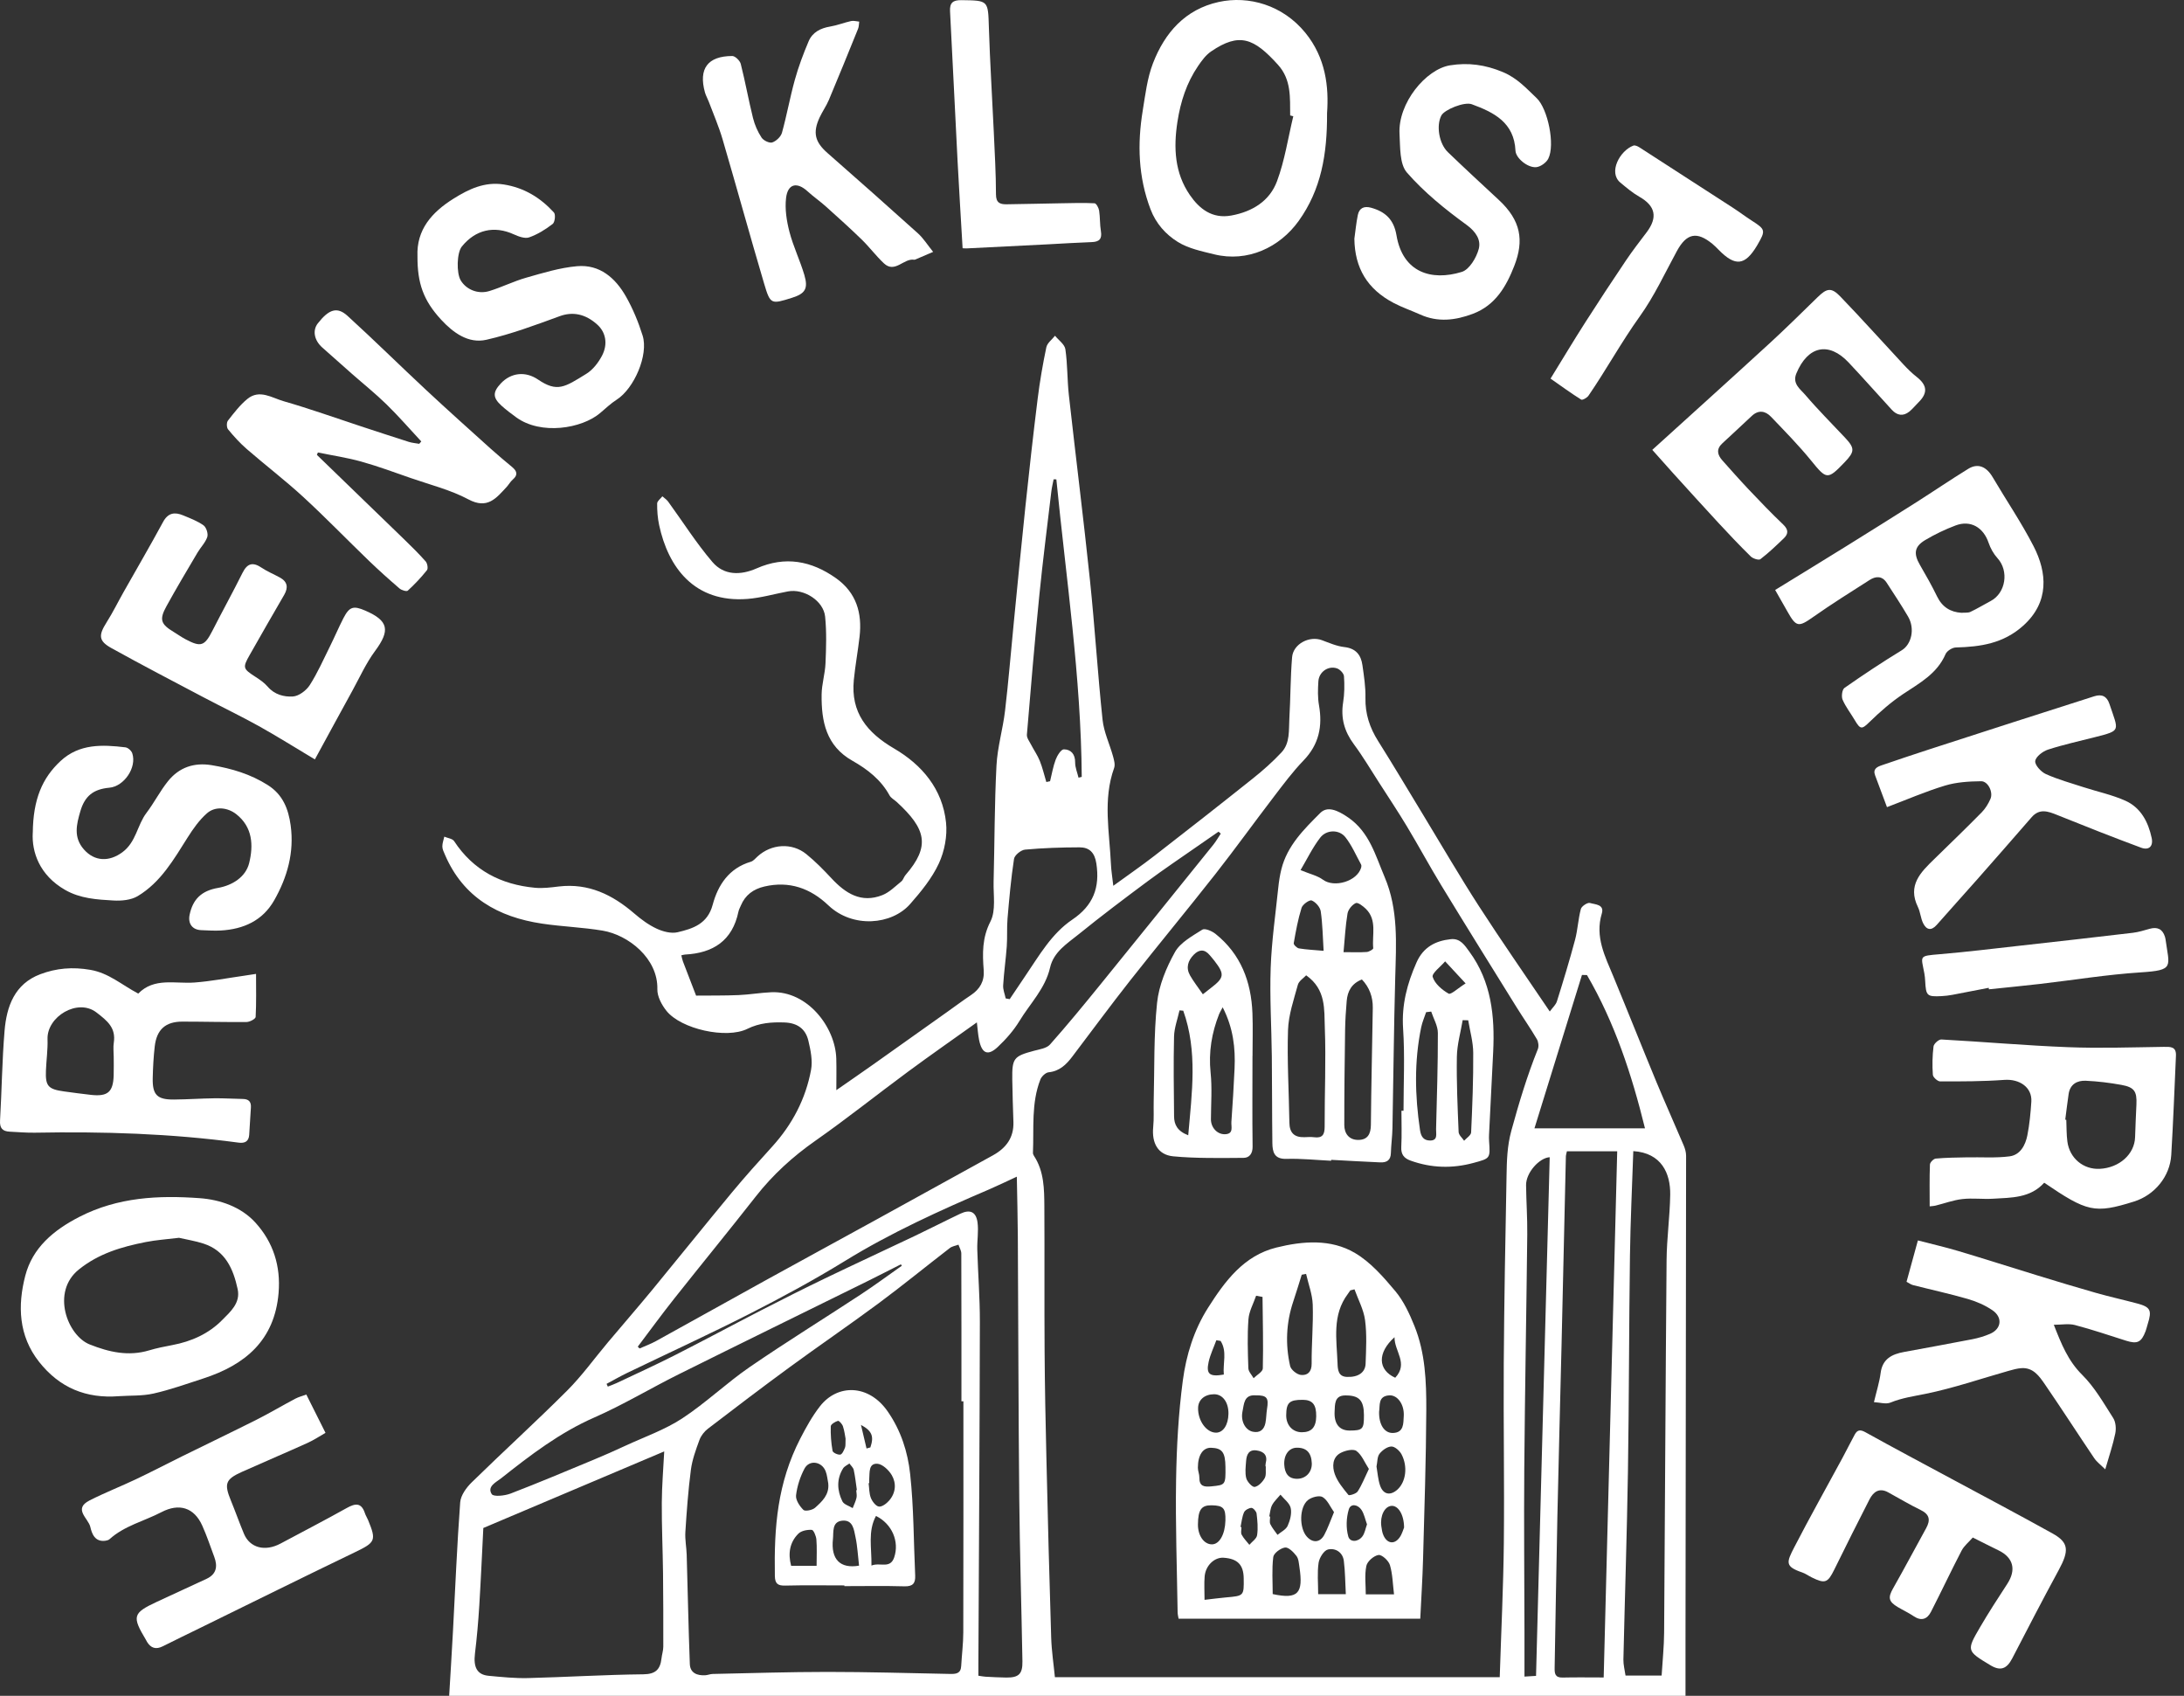
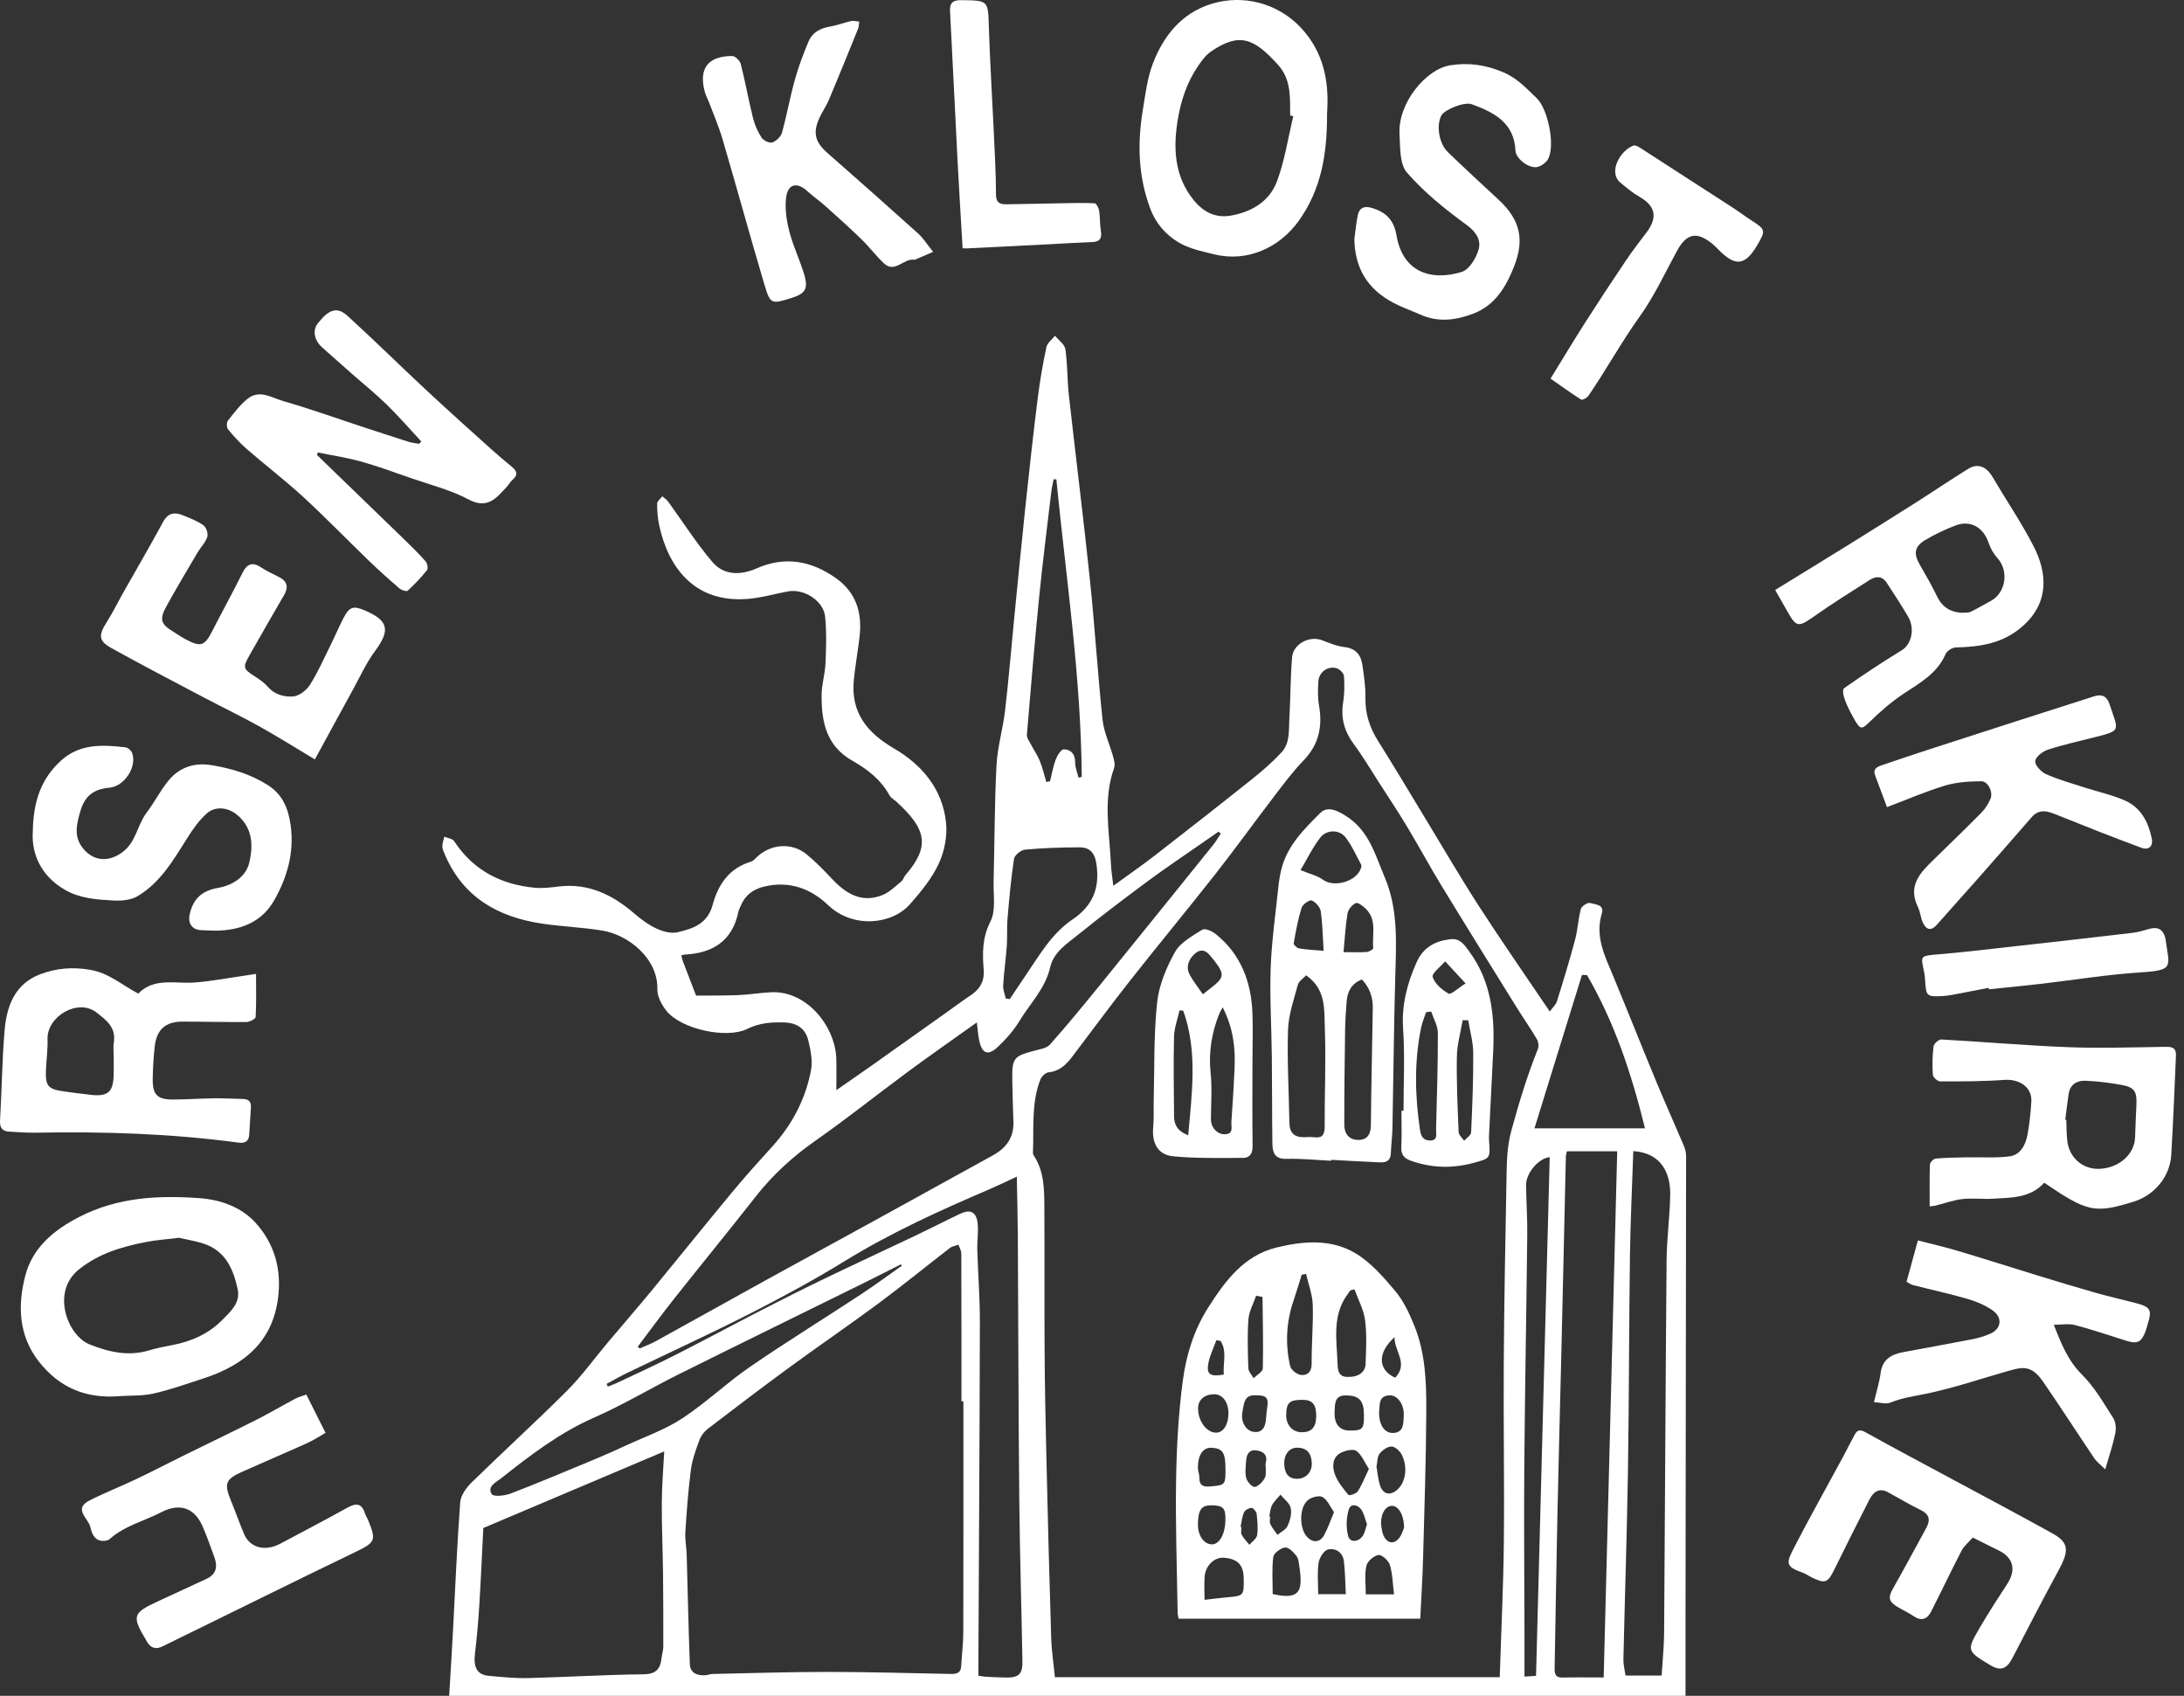
<svg xmlns="http://www.w3.org/2000/svg" width="152" height="118" viewBox="0 0 152 118" fill="none">
  <rect x="0" y="0" width="152" height="118" fill="#333333" stroke="none" />
  <path d="M31.261 117.999C31.348 116.532 31.444 115.02 31.525 113.506C31.687 110.516 31.806 107.523 32.028 104.538C32.065 104.05 32.459 103.508 32.836 103.141C35.029 100.995 37.304 98.93 39.474 96.76C40.509 95.725 41.372 94.517 42.319 93.392C43.346 92.171 44.393 90.968 45.407 89.738C47.26 87.487 49.085 85.21 50.946 82.967C51.85 81.879 52.796 80.824 53.748 79.778C55.139 78.245 56.072 76.469 56.447 74.445C56.566 73.8 56.417 73.075 56.261 72.417C56.06 71.566 55.465 71.176 54.598 71.146C53.706 71.114 52.853 71.175 52.014 71.59C50.559 72.312 47.391 71.607 46.382 70.336C46.051 69.921 45.736 69.331 45.75 68.831C45.803 66.69 43.731 65.054 41.934 64.755C40.541 64.523 39.119 64.477 37.721 64.268C34.677 63.813 32.246 62.452 30.97 59.48C30.891 59.294 30.789 59.099 30.786 58.907C30.781 58.678 30.873 58.447 30.922 58.217C31.155 58.318 31.488 58.351 31.606 58.53C32.943 60.564 34.874 61.553 37.235 61.774C37.781 61.825 38.343 61.75 38.892 61.684C40.956 61.44 42.625 62.255 44.14 63.56C44.616 63.97 45.14 64.358 45.706 64.62C46.141 64.823 46.713 64.973 47.16 64.868C48.227 64.617 49.243 64.291 49.6 62.958C49.969 61.576 50.739 60.411 52.251 59.964C52.429 59.912 52.574 59.732 52.722 59.596C53.678 58.719 55.113 58.617 56.118 59.432C56.744 59.94 57.316 60.523 57.866 61.113C58.843 62.165 59.939 62.868 61.413 62.284C61.903 62.09 62.308 61.672 62.732 61.33C62.861 61.226 62.904 61.022 63.018 60.891C64.765 58.875 64.46 57.684 62.407 55.801C62.239 55.647 62.009 55.531 61.907 55.343C61.311 54.251 60.36 53.521 59.327 52.937C57.487 51.897 57.163 50.193 57.182 48.335C57.189 47.606 57.423 46.881 57.453 46.15C57.499 45.069 57.535 43.977 57.426 42.906C57.314 41.805 55.956 40.946 54.845 41.151C53.903 41.325 52.97 41.602 52.021 41.675C48.31 41.962 46.501 39.458 45.875 36.54C45.77 36.049 45.73 35.536 45.736 35.034C45.737 34.866 45.971 34.701 46.099 34.535C46.234 34.657 46.398 34.761 46.503 34.906C47.526 36.31 48.457 37.79 49.582 39.105C50.385 40.046 51.544 40.042 52.664 39.548C54.639 38.677 56.465 39.017 58.18 40.23C59.599 41.234 60.014 42.657 59.823 44.306C59.708 45.311 59.523 46.307 59.424 47.313C59.198 49.578 60.343 50.983 62.229 52.085C64.169 53.22 65.596 54.905 65.841 57.231C65.94 58.162 65.736 59.23 65.341 60.082C64.863 61.113 64.102 62.043 63.341 62.908C62.059 64.365 59.342 64.603 57.654 62.998C56.398 61.803 54.932 61.284 53.199 61.686C52.434 61.863 51.868 62.276 51.56 63.013C51.502 63.154 51.423 63.291 51.393 63.438C50.973 65.458 49.63 66.32 47.676 66.421C47.603 66.426 47.53 66.45 47.419 66.473C47.457 66.623 47.48 66.766 47.53 66.899C47.832 67.692 48.14 68.484 48.446 69.278C49.434 69.269 50.422 69.283 51.406 69.241C52.165 69.209 52.918 69.076 53.678 69.043C56.196 68.932 58.142 71.474 58.203 73.665C58.223 74.397 58.206 75.129 58.206 75.856C59.016 75.294 59.897 74.688 60.77 74.071C62.485 72.86 64.195 71.64 65.907 70.424C66.463 70.029 67.01 69.62 67.579 69.24C68.202 68.823 68.521 68.272 68.463 67.509C68.375 66.349 68.347 65.26 68.933 64.118C69.323 63.355 69.128 62.281 69.152 61.344C69.222 58.653 69.213 55.958 69.352 53.271C69.417 51.993 69.798 50.736 69.948 49.459C70.189 47.42 70.353 45.372 70.556 43.327C70.823 40.627 71.08 37.926 71.367 35.228C71.63 32.734 71.908 30.242 72.217 27.753C72.367 26.55 72.573 25.351 72.822 24.165C72.885 23.867 73.217 23.628 73.426 23.362C73.678 23.674 74.097 23.96 74.147 24.302C74.301 25.352 74.272 26.43 74.389 27.487C74.868 31.789 75.411 36.085 75.86 40.391C76.197 43.617 76.394 46.858 76.735 50.084C76.827 50.948 77.229 51.777 77.464 52.627C77.535 52.888 77.624 53.204 77.54 53.437C76.744 55.654 77.22 57.906 77.319 60.146C77.337 60.566 77.409 60.984 77.482 61.637C78.526 60.878 79.448 60.243 80.333 59.558C82.631 57.776 84.921 55.984 87.193 54.171C87.894 53.613 88.573 53.011 89.184 52.358C89.8 51.702 89.687 50.803 89.736 49.985C89.82 48.567 89.808 47.144 89.926 45.73C90.004 44.807 91.127 44.224 91.993 44.543C92.507 44.732 93.025 44.964 93.559 45.024C94.364 45.114 94.72 45.57 94.821 46.284C94.928 47.037 95.048 47.8 95.031 48.557C95.007 49.669 95.327 50.634 95.912 51.562C96.988 53.271 98.019 55.009 99.069 56.736C100.353 58.847 101.592 60.985 102.932 63.058C104.503 65.49 106.162 67.866 107.86 70.383C108.047 70.123 108.279 69.922 108.358 69.673C108.803 68.254 109.236 66.832 109.62 65.394C109.806 64.694 109.835 63.952 110.023 63.251C110.074 63.056 110.492 62.781 110.655 62.832C111.003 62.939 111.676 62.919 111.481 63.567C110.992 65.185 111.705 66.545 112.288 67.952C113.3 70.398 114.277 72.86 115.29 75.306C115.902 76.779 116.557 78.233 117.181 79.703C117.275 79.927 117.348 80.182 117.347 80.421C117.339 91.654 117.322 102.886 117.306 114.118C117.304 115.362 117.306 116.605 117.306 118H31.261V117.999ZM104.377 116.706C104.48 113.469 104.631 110.399 104.663 107.328C104.706 103.191 104.63 99.052 104.657 94.913C104.686 90.549 104.768 86.186 104.851 81.823C104.87 80.768 104.89 79.753 105.188 78.666C105.716 76.742 106.285 74.848 107.03 73C107.108 72.806 107.07 72.492 106.96 72.306C106.512 71.544 106.003 70.818 105.537 70.067C103.793 67.259 102.044 64.453 100.324 61.631C99.496 60.273 98.74 58.87 97.92 57.507C97.296 56.469 96.624 55.461 95.969 54.441C95.394 53.55 94.854 52.633 94.223 51.783C93.566 50.898 93.303 49.967 93.478 48.873C93.573 48.277 93.58 47.656 93.537 47.055C93.524 46.857 93.26 46.58 93.053 46.509C92.448 46.3 91.798 46.75 91.755 47.406C91.719 47.96 91.702 48.532 91.798 49.075C92.056 50.542 91.794 51.806 90.724 52.914C89.972 53.694 89.32 54.572 88.66 55.435C87.292 57.22 85.98 59.047 84.591 60.816C82.637 63.303 80.616 65.739 78.657 68.225C77.284 69.968 75.969 71.756 74.627 73.524C74.207 74.078 73.742 74.535 72.983 74.613C72.772 74.635 72.495 74.895 72.409 75.111C71.763 76.757 71.964 78.502 71.89 80.213C71.886 80.284 71.92 80.367 71.961 80.428C72.668 81.507 72.676 82.737 72.684 83.951C72.704 87.3 72.678 90.648 72.701 93.995C72.717 96.476 72.766 98.957 72.826 101.437C72.923 105.605 73.028 109.773 73.159 113.939C73.188 114.888 73.335 115.835 73.418 116.704H104.38L104.377 116.706ZM67.049 97.506C67.003 97.506 66.959 97.506 66.913 97.506C66.913 94.079 66.916 90.653 66.904 87.225C66.904 87.019 66.776 86.814 66.706 86.608C66.503 86.685 66.268 86.717 66.105 86.842C64.451 88.116 62.832 89.439 61.156 90.683C59.107 92.201 56.999 93.639 54.941 95.145C53.033 96.542 51.15 97.973 49.272 99.412C49.021 99.605 48.789 99.898 48.681 100.192C48.432 100.871 48.176 101.569 48.083 102.278C47.896 103.714 47.792 105.161 47.699 106.608C47.666 107.131 47.777 107.662 47.792 108.19C47.867 110.724 47.914 113.257 48.01 115.789C48.035 116.415 48.519 116.602 49.086 116.569C49.26 116.558 49.429 116.483 49.603 116.479C52.263 116.424 54.923 116.337 57.584 116.337C60.424 116.337 63.264 116.421 66.102 116.477C66.516 116.485 66.867 116.468 66.896 115.928C66.939 115.146 67.041 114.365 67.042 113.584C67.056 108.224 67.05 102.864 67.05 97.505L67.049 97.506ZM44.387 93.703C44.428 93.746 44.471 93.789 44.512 93.831C44.898 93.66 45.297 93.515 45.664 93.312C48.207 91.912 50.739 90.492 53.28 89.09C55.824 87.687 58.377 86.302 60.922 84.902C63.649 83.403 66.37 81.894 69.097 80.396C70.015 79.891 70.565 79.17 70.531 78.079C70.501 77.09 70.463 76.101 70.451 75.112C70.432 73.63 70.554 73.492 71.969 73.115C72.355 73.012 72.842 72.945 73.077 72.681C74.28 71.328 75.429 69.927 76.571 68.521C79.205 65.28 81.825 62.026 84.447 58.774C84.639 58.534 84.791 58.263 84.962 58.005L84.806 57.869C84.299 58.22 83.79 58.571 83.284 58.923C82.145 59.718 80.99 60.491 79.875 61.319C78.255 62.523 76.641 63.738 75.072 65.01C74.278 65.652 73.332 66.23 73.082 67.326C72.748 68.791 71.69 69.824 70.951 71.044C70.548 71.706 70.015 72.31 69.449 72.844C68.759 73.496 68.337 73.318 68.143 72.368C68.065 71.988 68.042 71.596 67.987 71.14C66.335 72.321 64.762 73.415 63.221 74.552C61.058 76.147 58.958 77.829 56.757 79.37C55.171 80.48 53.781 81.746 52.591 83.266C50.723 85.65 48.801 87.991 46.922 90.364C46.054 91.458 45.231 92.589 44.389 93.703H44.387ZM46.225 100.995C41.983 102.79 37.855 104.537 33.638 106.322C33.549 108.05 33.47 109.894 33.356 111.737C33.287 112.843 33.191 113.951 33.057 115.052C32.938 116.018 33.205 116.535 34.016 116.608C34.921 116.692 35.833 116.787 36.738 116.766C39.418 116.698 42.096 116.531 44.776 116.503C45.635 116.494 45.951 116.158 46.038 115.4C46.068 115.126 46.161 114.858 46.163 114.586C46.167 112.883 46.163 111.18 46.145 109.478C46.125 107.838 46.05 106.197 46.059 104.558C46.065 103.369 46.169 102.181 46.228 100.996L46.225 100.995ZM111.612 116.721C111.929 104.377 112.242 92.22 112.553 80.11H109.052C109.01 80.299 108.983 80.373 108.981 80.446C108.879 84.817 108.783 89.187 108.68 93.56C108.585 97.549 108.474 101.538 108.389 105.529C108.314 109.033 108.265 112.538 108.198 116.042C108.19 116.44 108.222 116.741 108.747 116.729C109.681 116.706 110.615 116.723 111.612 116.723V116.721ZM42.216 96.293C42.245 96.357 42.274 96.42 42.302 96.484C42.505 96.403 42.713 96.333 42.91 96.24C44.253 95.605 45.606 94.99 46.931 94.318C48.975 93.28 50.995 92.194 53.034 91.145C54.488 90.398 55.95 89.662 57.423 88.952C59.511 87.947 61.616 86.976 63.709 85.98C64.757 85.481 65.789 84.95 66.838 84.452C67.509 84.135 67.931 84.316 68.032 85.055C68.117 85.67 67.998 86.311 68.016 86.939C68.065 88.615 68.199 90.291 68.196 91.965C68.181 99.921 68.131 107.876 68.093 115.832C68.093 116.079 68.093 116.328 68.093 116.602C68.3 116.631 68.445 116.663 68.591 116.671C69.073 116.695 69.554 116.724 70.036 116.729C70.9 116.737 71.173 116.485 71.158 115.601C71.092 111.816 70.974 108.03 70.937 104.245C70.879 98.172 70.873 92.098 70.838 86.024C70.83 84.695 70.794 83.365 70.768 81.876C69.995 82.231 69.436 82.506 68.864 82.752C65.416 84.228 62.009 85.77 58.802 87.744C56.654 89.065 54.427 90.269 52.179 91.414C49.368 92.844 46.498 94.158 43.657 95.528C43.167 95.765 42.695 96.037 42.215 96.293H42.216ZM113.673 80.095C113.592 82.526 113.474 84.953 113.44 87.382C113.371 92.385 113.379 97.387 113.3 102.39C113.231 106.753 113.083 111.114 112.984 115.478C112.977 115.842 113.079 116.21 113.132 116.59H115.644C115.707 115.561 115.812 114.579 115.818 113.596C115.88 104.958 115.915 96.32 115.989 87.684C116.002 86.166 116.219 84.649 116.242 83.13C116.264 81.652 115.641 80.226 113.673 80.098V80.095ZM62.762 88.075C62.742 88.041 62.721 88.008 62.701 87.974C61.925 88.366 61.153 88.765 60.374 89.149C55.997 91.307 51.614 93.45 47.245 95.623C45.271 96.604 43.373 97.752 41.36 98.634C38.948 99.692 36.903 101.259 34.874 102.867C34.542 103.13 33.876 103.429 34.225 103.968C34.351 104.163 35.133 104.081 35.538 103.925C37.487 103.177 39.41 102.364 41.337 101.564C42.078 101.256 42.812 100.931 43.539 100.593C44.863 99.981 46.266 99.49 47.475 98.7C49.117 97.625 50.553 96.24 52.172 95.127C54.706 93.386 57.327 91.77 59.898 90.08C60.872 89.441 61.809 88.746 62.764 88.076L62.762 88.075ZM106.794 78.511H114.486C113.563 74.763 112.378 71.16 110.449 67.848C110.333 67.845 110.218 67.843 110.1 67.84C109.004 71.379 107.907 74.917 106.794 78.511ZM73.517 33.357C73.455 33.355 73.392 33.354 73.329 33.352C73.275 33.636 73.204 33.917 73.17 34.202C72.885 36.613 72.574 39.022 72.333 41.436C72.011 44.66 71.737 47.89 71.469 51.119C71.451 51.342 71.643 51.589 71.76 51.815C71.957 52.195 72.208 52.55 72.367 52.946C72.557 53.42 72.673 53.924 72.821 54.415C72.908 54.397 72.995 54.379 73.082 54.36C73.208 53.854 73.292 53.332 73.476 52.848C73.583 52.567 73.85 52.14 74.042 52.141C74.533 52.146 74.832 52.473 74.827 53.05C74.824 53.404 74.978 53.759 75.062 54.113C75.136 54.095 75.211 54.077 75.286 54.058C75.238 47.11 74.197 40.25 73.519 33.358L73.517 33.357ZM107.857 80.522C107.129 80.565 106.2 81.601 106.21 82.47C106.224 83.611 106.305 84.753 106.293 85.894C106.233 91.327 106.13 96.761 106.085 102.194C106.055 106.029 106.093 109.866 106.099 113.701C106.101 114.661 106.099 115.621 106.099 116.662C106.433 116.642 106.687 116.627 106.904 116.613C107.222 104.519 107.539 92.516 107.855 80.521L107.857 80.522ZM69.993 69.473C70.086 69.49 70.179 69.507 70.272 69.524C70.632 68.988 70.989 68.449 71.353 67.917C72.319 66.499 73.185 64.962 74.633 63.987C76.084 63.009 76.561 61.76 76.302 60.079C76.186 59.322 75.816 58.959 75.129 58.96C73.865 58.963 72.598 59.004 71.341 59.119C71.057 59.145 70.612 59.506 70.573 59.764C70.362 61.138 70.24 62.526 70.121 63.912C70.067 64.556 70.114 65.209 70.068 65.855C70.002 66.758 69.871 67.659 69.817 68.562C69.798 68.861 69.931 69.17 69.993 69.473Z" fill="white" />
  <path d="M22.054 31.651C24.072 33.603 26.092 35.552 28.105 37.507C28.627 38.014 29.148 38.523 29.628 39.068C29.745 39.201 29.806 39.559 29.715 39.674C29.309 40.184 28.858 40.661 28.378 41.101C28.296 41.175 27.947 41.07 27.805 40.948C27.075 40.321 26.358 39.677 25.665 39.01C24.139 37.539 22.663 36.013 21.104 34.578C19.842 33.418 18.475 32.374 17.179 31.25C16.702 30.836 16.272 30.362 15.871 29.873C15.768 29.747 15.762 29.399 15.862 29.27C16.281 28.735 16.702 28.178 17.225 27.753C18.066 27.07 18.935 27.688 19.741 27.918C21.557 28.44 23.34 29.078 25.136 29.669C26.238 30.03 27.338 30.394 28.444 30.745C28.68 30.819 28.933 30.838 29.177 30.882C29.224 30.827 29.273 30.772 29.32 30.717C28.518 29.855 27.745 28.962 26.904 28.141C26.131 27.386 25.284 26.708 24.471 25.992C23.787 25.39 23.106 24.784 22.426 24.178C21.863 23.677 21.738 22.988 22.119 22.501C22.892 21.515 23.465 21.32 24.191 21.982C26.043 23.671 27.829 25.434 29.663 27.143C31.139 28.518 32.642 29.863 34.14 31.213C34.628 31.654 35.135 32.074 35.64 32.495C35.974 32.773 36.07 33.04 35.69 33.367C35.519 33.513 35.408 33.725 35.253 33.892C34.533 34.667 33.926 35.456 32.599 34.748C31.352 34.082 29.936 33.734 28.588 33.264C27.447 32.866 26.31 32.445 25.147 32.12C24.157 31.843 23.133 31.692 22.124 31.485C22.101 31.54 22.078 31.596 22.055 31.651H22.054Z" fill="white" />
  <path d="M9.62 69.139C10.733 67.998 12.184 68.468 13.542 68.366C14.69 68.28 15.828 68.057 16.97 67.896C17.264 67.854 17.557 67.807 17.82 67.766C17.82 68.811 17.845 69.79 17.792 70.763C17.784 70.897 17.386 71.113 17.167 71.114C15.673 71.129 14.179 71.087 12.685 71.087C11.522 71.087 10.903 71.639 10.769 72.813C10.685 73.544 10.646 74.282 10.629 75.018C10.603 76.184 10.935 76.52 12.112 76.509C13.05 76.501 13.985 76.434 14.923 76.422C15.58 76.413 16.238 76.46 16.897 76.469C17.313 76.475 17.493 76.662 17.461 77.083C17.412 77.713 17.391 78.345 17.343 78.975C17.308 79.43 17.032 79.566 16.606 79.508C11.899 78.873 7.167 78.728 2.424 78.816C1.841 78.827 1.258 78.771 0.675 78.745C0.178 78.722 -0.029 78.501 0.003 77.965C0.124 75.888 0.145 73.803 0.317 71.731C0.459 70.023 1.017 68.463 2.805 67.789C3.919 67.368 5.047 67.27 6.288 67.485C7.579 67.709 8.452 68.518 9.623 69.138L9.62 69.139ZM7.916 73.474C7.916 73.474 7.913 73.474 7.911 73.474C7.911 73.17 7.872 72.859 7.919 72.562C8.08 71.519 7.475 71.036 6.712 70.449C5.402 69.44 3.256 70.743 3.308 72.308C3.332 73.034 3.226 73.762 3.197 74.491C3.154 75.57 3.349 75.79 4.446 75.943C5.073 76.028 5.699 76.114 6.327 76.184C7.492 76.314 7.872 75.995 7.911 74.842C7.926 74.388 7.914 73.931 7.914 73.475L7.916 73.474Z" fill="white" />
  <path d="M8.268 97.151C5.998 97.327 4.153 96.574 2.724 94.767C1.281 92.941 1.224 90.833 1.758 88.774C2.259 86.833 3.714 85.6 5.534 84.668C8.21 83.299 11.038 83.165 13.891 83.372C15.301 83.474 16.769 83.964 17.78 85.077C19.014 86.438 19.546 88.092 19.389 89.966C19.112 93.258 17.072 94.967 14.159 95.915C13.009 96.289 11.864 96.7 10.687 96.966C9.908 97.144 9.078 97.096 8.27 97.15L8.268 97.151ZM12.461 86.13C11.637 86.232 10.878 86.279 10.138 86.426C8.468 86.757 6.876 87.218 5.486 88.337C3.54 89.902 4.692 92.933 6.241 93.55C7.59 94.087 8.94 94.394 10.382 93.962C10.913 93.803 11.46 93.695 12.004 93.592C13.327 93.344 14.533 92.799 15.464 91.851C16.018 91.288 16.752 90.677 16.54 89.699C16.234 88.289 15.684 87.025 14.162 86.533C13.594 86.348 12.995 86.255 12.46 86.13H12.461Z" fill="white" />
-   <path d="M123.547 41.051C125.241 40.011 126.896 38.999 128.544 37.976C130.151 36.978 131.754 35.974 133.352 34.961C134.566 34.19 135.757 33.378 136.982 32.624C137.656 32.209 138.249 32.464 138.682 33.201C139.629 34.811 140.686 36.36 141.537 38.019C142.468 39.835 142.647 41.885 140.813 43.534C139.429 44.778 137.841 45.007 136.121 45.053C135.871 45.059 135.501 45.292 135.405 45.515C134.812 46.89 133.585 47.536 132.432 48.306C131.603 48.862 130.838 49.533 130.12 50.232C129.587 50.751 129.483 50.786 129.088 50.113C128.808 49.636 128.456 49.191 128.239 48.688C128.143 48.465 128.206 47.983 128.369 47.868C129.673 46.956 131.001 46.075 132.359 45.246C133.024 44.842 133.298 43.763 132.794 42.899C132.327 42.101 131.814 41.332 131.312 40.555C130.992 40.058 130.548 40.084 130.12 40.357C128.795 41.201 127.465 42.036 126.181 42.939C125.18 43.644 125.012 43.644 124.407 42.564C124.148 42.101 123.883 41.642 123.547 41.054V41.051ZM136.502 42.64C136.737 42.62 136.964 42.657 137.136 42.576C137.616 42.352 138.069 42.071 138.539 41.824C139.6 41.268 139.83 39.728 139.02 38.84C138.748 38.541 138.531 38.153 138.4 37.767C138.036 36.694 137.144 36.169 136.103 36.563C135.373 36.838 134.658 37.18 133.989 37.579C133.225 38.036 133.17 38.53 133.623 39.312C134.039 40.029 134.451 40.751 134.812 41.497C135.17 42.237 135.739 42.59 136.504 42.64H136.502Z" fill="white" />
+   <path d="M123.547 41.051C125.241 40.011 126.896 38.999 128.544 37.976C130.151 36.978 131.754 35.974 133.352 34.961C134.566 34.19 135.757 33.378 136.982 32.624C137.656 32.209 138.249 32.464 138.682 33.201C139.629 34.811 140.686 36.36 141.537 38.019C142.468 39.835 142.647 41.885 140.813 43.534C139.429 44.778 137.841 45.007 136.121 45.053C135.871 45.059 135.501 45.292 135.405 45.515C134.812 46.89 133.585 47.536 132.432 48.306C131.603 48.862 130.838 49.533 130.12 50.232C129.587 50.751 129.483 50.786 129.088 50.113C128.143 48.465 128.206 47.983 128.369 47.868C129.673 46.956 131.001 46.075 132.359 45.246C133.024 44.842 133.298 43.763 132.794 42.899C132.327 42.101 131.814 41.332 131.312 40.555C130.992 40.058 130.548 40.084 130.12 40.357C128.795 41.201 127.465 42.036 126.181 42.939C125.18 43.644 125.012 43.644 124.407 42.564C124.148 42.101 123.883 41.642 123.547 41.054V41.051ZM136.502 42.64C136.737 42.62 136.964 42.657 137.136 42.576C137.616 42.352 138.069 42.071 138.539 41.824C139.6 41.268 139.83 39.728 139.02 38.84C138.748 38.541 138.531 38.153 138.4 37.767C138.036 36.694 137.144 36.169 136.103 36.563C135.373 36.838 134.658 37.18 133.989 37.579C133.225 38.036 133.17 38.53 133.623 39.312C134.039 40.029 134.451 40.751 134.812 41.497C135.17 42.237 135.739 42.59 136.504 42.64H136.502Z" fill="white" />
  <path d="M21.912 52.841C20.506 52 19.276 51.226 18.008 50.52C16.75 49.821 15.45 49.2 14.179 48.528C12.031 47.394 9.877 46.273 7.754 45.096C6.856 44.599 6.849 44.205 7.416 43.309C7.846 42.63 8.202 41.903 8.599 41.201C9.516 39.575 10.461 37.962 11.35 36.318C11.7 35.671 12.164 35.619 12.745 35.86C13.234 36.063 13.743 36.252 14.167 36.556C14.359 36.695 14.501 37.137 14.426 37.365C14.296 37.757 13.966 38.079 13.749 38.447C13.017 39.688 12.278 40.922 11.585 42.183C11.072 43.114 11.188 43.429 12.085 43.971C12.367 44.142 12.636 44.336 12.928 44.49C13.987 45.05 14.241 44.951 14.786 43.884C15.473 42.537 16.205 41.212 16.88 39.858C17.209 39.198 17.593 39.091 18.201 39.5C18.598 39.767 19.049 39.95 19.471 40.181C20.002 40.469 20.079 40.87 19.781 41.388C18.968 42.787 18.16 44.191 17.363 45.6C16.878 46.456 16.918 46.538 17.75 47.077C18.067 47.281 18.395 47.503 18.636 47.785C19.107 48.337 19.771 48.501 20.381 48.464C20.794 48.44 21.314 48.05 21.555 47.677C22.104 46.819 22.518 45.874 22.974 44.957C23.293 44.316 23.572 43.655 23.899 43.019C24.314 42.213 24.591 42.128 25.421 42.488C27.05 43.194 27.166 43.864 26.105 45.296C25.474 46.148 25.032 47.139 24.517 48.075C23.655 49.641 22.803 51.211 21.915 52.841H21.912Z" fill="white" />
  <path d="M134.3 83.94C134.3 82.944 134.281 81.986 134.318 81.03C134.324 80.881 134.571 80.63 134.723 80.617C135.448 80.551 136.178 80.545 136.906 80.531C137.892 80.511 138.891 80.589 139.862 80.462C140.601 80.365 140.962 79.689 141.098 79.002C141.25 78.234 141.324 77.445 141.375 76.662C141.441 75.671 140.566 75.063 139.491 75.142C138.008 75.251 136.518 75.249 135.03 75.248C134.852 75.248 134.533 74.959 134.521 74.787C134.475 74.131 134.487 73.464 134.568 72.812C134.592 72.624 134.931 72.319 135.111 72.33C138.045 72.49 140.973 72.751 143.909 72.865C146.127 72.953 148.352 72.876 150.574 72.844C151.055 72.837 151.469 72.812 151.44 73.459C151.337 75.762 151.25 78.068 151.113 80.369C151.023 81.876 149.942 83.161 148.526 83.605C145.767 84.47 145.256 84.322 142.27 82.297C141.313 83.368 139.987 83.335 138.706 83.411C137.999 83.454 137.28 83.354 136.577 83.434C135.949 83.504 135.338 83.734 134.719 83.887C134.579 83.922 134.432 83.925 134.3 83.942V83.94ZM143.735 77.909C143.759 77.914 143.784 77.917 143.808 77.921C143.831 78.427 143.817 78.936 143.884 79.437C144.041 80.601 145.003 81.39 146.142 81.331C147.505 81.259 148.559 80.308 148.596 79.129C148.62 78.369 148.654 77.609 148.689 76.849C148.73 75.945 148.546 75.654 147.645 75.49C146.826 75.342 145.992 75.239 145.163 75.202C144.567 75.176 144.072 75.44 143.971 76.122C143.883 76.717 143.813 77.314 143.735 77.909Z" fill="white" />
  <path d="M2.282 57.955C2.303 55.611 2.945 54.133 4.216 52.952C5.521 51.742 7.123 51.809 8.73 52.002C8.907 52.023 9.147 52.238 9.205 52.415C9.535 53.399 8.64 54.718 7.612 54.811C6.506 54.912 5.902 55.38 5.59 56.455C5.326 57.363 5.096 58.265 5.841 59.108C6.596 59.962 7.612 59.972 8.522 59.298C9.481 58.587 9.547 57.416 10.196 56.56C10.736 55.85 11.141 55.037 11.7 54.347C12.473 53.395 13.504 53.039 14.743 53.245C16.13 53.476 17.439 53.866 18.641 54.63C19.685 55.293 20.072 56.284 20.229 57.431C20.485 59.31 19.999 61.033 19.086 62.642C18.276 64.067 16.946 64.657 15.363 64.748C14.912 64.773 14.456 64.74 14.004 64.723C13.379 64.7 13.071 64.261 13.196 63.656C13.421 62.564 14.03 61.981 15.17 61.784C16.151 61.614 17.101 61.039 17.343 60.047C17.639 58.838 17.596 57.555 16.441 56.651C15.844 56.184 14.987 56.079 14.403 56.592C13.874 57.057 13.444 57.665 13.063 58.268C12.095 59.801 11.187 61.395 9.583 62.355C9.121 62.631 8.458 62.692 7.899 62.66C6.75 62.594 5.59 62.529 4.535 61.924C2.741 60.897 2.207 59.282 2.279 57.953L2.282 57.955Z" fill="white" />
  <path d="M21.317 97.034C21.794 97.986 22.195 98.787 22.654 99.701C22.262 99.924 21.849 100.203 21.401 100.405C19.884 101.09 18.352 101.739 16.834 102.419C15.688 102.934 15.588 103.24 16.071 104.417C16.385 105.182 16.659 105.961 16.978 106.724C17.389 107.709 18.445 107.982 19.522 107.407C21.06 106.584 22.61 105.783 24.131 104.933C24.727 104.6 25.151 104.539 25.398 105.296C25.453 105.462 25.553 105.612 25.62 105.775C26.209 107.205 26.123 107.326 24.68 108.02C21.105 109.741 17.549 111.503 13.987 113.248C13.1 113.683 12.21 114.111 11.327 114.555C10.853 114.793 10.499 114.685 10.23 114.242C10.204 114.199 10.184 114.15 10.158 114.108C9.172 112.463 9.234 112.243 10.938 111.449C12.083 110.917 13.231 110.392 14.376 109.859C15.066 109.537 15.159 108.994 14.914 108.339C14.641 107.608 14.396 106.865 14.075 106.154C13.507 104.89 12.461 104.58 11.236 105.22C10.031 105.847 8.666 106.161 7.623 107.101C7.553 107.164 7.44 107.194 7.343 107.208C6.609 107.313 6.395 106.729 6.285 106.244C6.149 105.652 5.071 104.995 6.233 104.405C7.291 103.866 8.402 103.434 9.475 102.924C10.541 102.419 11.586 101.87 12.644 101.349C14.386 100.49 16.139 99.651 17.874 98.778C18.776 98.323 19.647 97.804 20.54 97.331C20.794 97.197 21.081 97.124 21.314 97.037L21.317 97.034Z" fill="white" />
-   <path d="M29.055 17.835C28.977 15.99 30.047 14.772 31.565 13.823C32.633 13.154 33.731 12.632 35.051 12.835C36.466 13.054 37.61 13.753 38.552 14.786C38.679 14.925 38.621 15.463 38.467 15.581C37.972 15.962 37.418 16.31 36.831 16.516C36.533 16.622 36.091 16.457 35.761 16.307C34.396 15.686 33.092 15.976 32.138 17.16C31.797 17.583 31.754 18.99 32.066 19.512C32.448 20.148 33.266 20.495 34.06 20.251C34.931 19.984 35.755 19.567 36.63 19.32C37.792 18.99 38.97 18.627 40.163 18.523C41.744 18.384 42.837 19.347 43.572 20.646C44.052 21.494 44.433 22.418 44.724 23.349C45.148 24.699 44.131 27.036 42.921 27.809C42.505 28.076 42.139 28.426 41.759 28.748C40.494 29.819 37.647 30.3 35.917 29.032C35.569 28.777 35.222 28.519 34.905 28.231C34.287 27.671 34.284 27.289 34.856 26.68C35.569 25.92 36.574 25.821 37.438 26.405C38.787 27.32 39.299 26.941 40.804 26.013C41.263 25.731 41.65 25.229 41.903 24.741C42.325 23.925 42.147 23.118 41.589 22.605C40.721 21.81 39.825 21.682 38.953 22.001C37.273 22.615 35.584 23.248 33.847 23.643C32.595 23.927 31.539 23.147 30.711 22.254C29.458 20.902 29.047 19.7 29.055 17.836V17.835Z" fill="white" />
  <path d="M92.359 7.889C92.374 10.754 91.94 13.202 90.388 15.369C89.061 17.222 86.821 18.271 84.5 17.696C83.633 17.483 82.706 17.292 81.968 16.832C81.137 16.314 80.456 15.567 80.073 14.562C79.218 12.315 79.15 10.029 79.529 7.705C79.711 6.594 79.842 5.442 80.243 4.404C81.063 2.278 82.488 0.65 84.815 0.138C86.913 -0.321 89.28 0.355 90.85 2.283C92.269 4.025 92.493 6.044 92.358 7.889H92.359ZM90.009 8.089C89.937 8.071 89.864 8.051 89.792 8.033C89.778 6.795 89.881 5.547 88.948 4.512C87.272 2.653 86.262 2.232 84.283 3.583C83.921 3.83 83.636 4.222 83.383 4.593C82.584 5.767 82.163 7.07 81.945 8.482C81.665 10.296 81.758 12.036 82.806 13.563C83.46 14.517 84.353 15.245 85.7 14.996C87.172 14.725 88.365 13.983 88.876 12.61C89.416 11.163 89.644 9.602 90.009 8.089Z" fill="white" />
  <path d="M137.304 106.982C137.021 107.306 136.696 107.562 136.522 107.896C135.789 109.305 135.114 110.744 134.388 112.159C134.128 112.668 133.722 112.818 133.193 112.464C132.837 112.224 132.443 112.041 132.073 111.821C131.43 111.438 131.395 111.154 131.751 110.527C132.538 109.145 133.28 107.737 134.05 106.344C134.361 105.781 134.308 105.38 133.672 105.071C132.899 104.697 132.161 104.249 131.405 103.838C130.787 103.503 130.38 103.809 130.111 104.333C129.281 105.952 128.467 107.58 127.663 109.213C127.206 110.141 127.023 110.219 126.093 109.761C125.866 109.65 125.656 109.492 125.418 109.412C124.209 108.998 124.336 108.71 124.881 107.652C125.962 105.561 127.116 103.509 128.235 101.438C128.525 100.902 128.791 100.354 129.084 99.822C129.258 99.504 129.456 99.452 129.82 99.655C131.808 100.76 133.817 101.822 135.818 102.901C138.169 104.168 140.531 105.412 142.863 106.71C143.987 107.336 144.014 107.901 143.281 109.25C142.174 111.284 141.112 113.341 140.045 115.397C139.661 116.137 139.222 116.291 138.527 115.873C136.868 114.872 136.852 114.863 137.807 113.225C138.405 112.201 139.051 111.206 139.699 110.213C140.341 109.228 140.127 108.381 139.089 107.878C138.547 107.615 138.012 107.341 137.304 106.987V106.982Z" fill="white" />
-   <path d="M114.992 31.305C117.758 28.796 120.443 26.38 123.104 23.938C124.256 22.881 125.372 21.782 126.491 20.688C127.139 20.053 127.451 19.978 128.079 20.63C129.571 22.178 131.007 23.784 132.474 25.359C132.762 25.669 133.067 25.969 133.399 26.23C134.134 26.806 134.181 27.347 133.519 27.999C133.304 28.211 133.114 28.454 132.881 28.642C132.448 28.988 132.024 28.906 131.666 28.516C130.658 27.422 129.678 26.304 128.658 25.223C127.27 23.75 125.817 24.071 125.021 25.986C124.723 26.705 125.302 27.079 125.642 27.477C126.521 28.509 127.485 29.469 128.413 30.459C129.099 31.193 129.091 31.425 128.376 32.17C127.189 33.409 127.122 33.369 126.049 32.049C125.182 30.983 124.211 29.998 123.259 29.002C122.863 28.587 122.389 28.506 121.924 28.938C121.24 29.573 120.563 30.215 119.874 30.845C119.432 31.25 119.522 31.645 119.871 32.036C120.478 32.716 121.08 33.4 121.706 34.061C122.49 34.886 123.275 35.71 124.099 36.492C124.465 36.84 124.485 37.134 124.151 37.455C123.625 37.961 123.095 38.468 122.516 38.911C122.401 38.998 121.997 38.868 121.845 38.717C121.071 37.957 120.324 37.168 119.586 36.371C118.53 35.231 117.488 34.076 116.443 32.925C115.986 32.422 115.536 31.91 114.992 31.3V31.305Z" fill="white" />
  <path d="M94.26 16.613C94.338 16.062 94.388 15.505 94.5 14.962C94.6 14.472 94.939 14.321 95.419 14.453C96.405 14.727 97.005 15.267 97.19 16.367C97.626 18.962 99.618 19.572 101.737 18.92C102.261 18.759 102.757 17.93 102.918 17.316C103.08 16.698 102.729 16.128 102.063 15.642C100.578 14.563 99.12 13.384 97.92 12.01C97.399 11.413 97.455 10.24 97.403 9.32C97.283 7.186 99.231 4.818 100.918 4.546C102.176 4.343 103.365 4.499 104.601 5.018C105.602 5.439 106.227 6.147 106.945 6.826C107.724 7.563 108.247 10.081 107.753 11.047C107.611 11.323 107.215 11.606 106.913 11.632C106.323 11.684 105.497 11.005 105.473 10.487C105.381 8.521 103.973 7.819 102.43 7.253C101.914 7.064 100.527 7.629 100.313 8.038C99.949 8.737 100.146 9.988 100.77 10.589C101.935 11.711 103.124 12.808 104.31 13.909C105.855 15.34 106.078 16.729 105.392 18.494C104.839 19.917 104.083 21.243 102.508 21.835C101.286 22.294 100.075 22.441 98.844 21.887C98.233 21.612 97.592 21.394 97.001 21.084C95.158 20.118 94.289 18.653 94.26 16.613Z" fill="white" />
  <path d="M64.945 17.526C64.561 17.691 64.131 17.876 63.7 18.059C63.677 18.068 63.65 18.076 63.625 18.073C62.895 17.954 62.288 19.043 61.52 18.326C60.971 17.813 60.517 17.198 59.978 16.673C59.167 15.884 58.324 15.126 57.481 14.37C57.069 14.001 56.609 13.682 56.2 13.31C55.469 12.641 54.827 12.78 54.708 13.775C54.617 14.544 54.746 15.375 54.944 16.135C55.21 17.156 55.681 18.12 55.981 19.135C56.263 20.092 56.034 20.434 55.118 20.722C53.667 21.178 53.614 21.194 53.182 19.739C52.192 16.399 51.271 13.037 50.289 9.691C50.027 8.797 49.651 7.936 49.323 7.062C49.242 6.848 49.123 6.648 49.062 6.43C48.606 4.782 49.247 3.903 50.962 3.897C51.166 3.897 51.496 4.219 51.554 4.445C51.871 5.692 52.096 6.963 52.407 8.213C52.525 8.69 52.734 9.166 53.004 9.577C53.137 9.778 53.548 9.977 53.746 9.911C54.022 9.82 54.344 9.514 54.422 9.238C54.76 8.022 54.98 6.772 55.318 5.556C55.572 4.642 55.909 3.744 56.28 2.87C56.545 2.246 57.103 1.959 57.777 1.847C58.272 1.765 58.746 1.573 59.238 1.464C59.414 1.426 59.612 1.489 59.799 1.505C59.775 1.67 59.781 1.849 59.72 2C59.049 3.656 58.379 5.312 57.685 6.958C57.508 7.376 57.237 7.755 57.045 8.168C56.548 9.234 56.719 9.884 57.597 10.653C59.703 12.502 61.802 14.358 63.884 16.235C64.269 16.582 64.55 17.04 64.947 17.531L64.945 17.526Z" fill="white" />
  <path d="M142.94 92.184C143.466 93.524 143.931 94.691 144.912 95.663C145.778 96.521 146.406 97.63 147.072 98.67C147.25 98.949 147.287 99.404 147.217 99.743C147.055 100.532 146.792 101.299 146.52 102.241C146.212 101.936 145.934 101.733 145.751 101.463C144.594 99.75 143.476 98.01 142.306 96.307C141.926 95.757 141.507 95.152 140.699 95.199C140.385 95.218 140.073 95.308 139.768 95.395C137.852 95.937 135.96 96.591 134.015 96.987C133.186 97.156 132.369 97.269 131.575 97.594C131.253 97.725 130.82 97.585 130.421 97.566C130.604 96.793 130.805 96.173 130.886 95.54C131.012 94.552 131.672 94.23 132.511 94.075C134.099 93.78 135.689 93.496 137.276 93.186C137.695 93.104 138.112 92.979 138.504 92.811C139.297 92.469 139.396 91.663 138.661 91.166C138.151 90.82 137.555 90.56 136.959 90.388C135.696 90.023 134.408 89.744 133.134 89.419C132.992 89.382 132.867 89.284 132.689 89.191C132.951 88.239 133.207 87.305 133.48 86.313C134.459 86.568 135.387 86.78 136.299 87.052C138.123 87.596 139.935 88.178 141.755 88.735C143.126 89.155 144.496 89.573 145.874 89.963C146.821 90.232 147.784 90.444 148.735 90.698C149.666 90.945 149.778 91.172 149.479 92.117C149.426 92.286 149.389 92.462 149.327 92.628C149.029 93.409 148.75 93.536 147.965 93.289C146.784 92.915 145.61 92.515 144.414 92.201C143.975 92.085 143.479 92.182 142.937 92.182L142.94 92.184Z" fill="white" />
  <path d="M131.329 56.165C131.031 55.366 130.768 54.66 130.502 53.953C130.329 53.498 130.651 53.357 130.97 53.247C132.095 52.861 133.223 52.484 134.354 52.116C136.251 51.498 138.151 50.886 140.05 50.275C141.949 49.665 143.848 49.059 145.748 48.45C146.275 48.281 146.629 48.438 146.81 48.98C147.453 50.894 147.642 50.82 145.818 51.289C144.722 51.571 143.611 51.811 142.536 52.16C142.172 52.279 141.685 52.65 141.646 52.957C141.611 53.231 142.051 53.712 142.388 53.863C143.229 54.24 144.13 54.49 145.011 54.776C145.985 55.092 147.005 55.304 147.932 55.722C148.994 56.203 149.513 57.195 149.75 58.306C149.874 58.881 149.564 59.188 149.016 58.985C147.055 58.258 145.11 57.489 143.172 56.708C142.528 56.448 141.94 56.236 141.39 56.871C140.137 58.313 138.878 59.751 137.614 61.184C136.678 62.245 135.727 63.291 134.793 64.354C134.407 64.793 134.073 64.702 133.844 64.241C133.671 63.888 133.651 63.461 133.479 63.108C132.744 61.602 133.675 60.693 134.622 59.774C135.727 58.699 136.835 57.627 137.917 56.529C138.175 56.267 138.382 55.93 138.53 55.589C138.734 55.122 138.361 54.355 137.878 54.361C137.038 54.371 136.167 54.422 135.37 54.663C134.023 55.069 132.724 55.635 131.328 56.163L131.329 56.165Z" fill="white" />
  <path d="M107.913 26.344C108.767 24.959 109.53 23.683 110.332 22.43C111.257 20.982 112.204 19.546 113.164 18.12C113.615 17.45 114.112 16.811 114.6 16.165C115.39 15.121 115.211 14.325 114.095 13.691C113.62 13.421 113.191 13.055 112.768 12.703C111.917 11.994 112.739 10.48 113.679 10.131C113.789 10.09 113.973 10.174 114.091 10.248C116.266 11.646 118.438 13.049 120.607 14.457C121.052 14.747 121.477 15.069 121.924 15.356C122.872 15.965 122.894 16.037 122.319 17.027C122.307 17.049 122.293 17.072 122.281 17.093C121.447 18.485 120.77 18.56 119.619 17.389C119.478 17.246 119.336 17.099 119.18 16.971C118.092 16.077 117.379 16.235 116.706 17.47C115.873 18.999 115.136 20.605 114.127 22.01C112.844 23.799 111.794 25.725 110.554 27.533C110.454 27.681 110.131 27.858 110.047 27.806C109.337 27.361 108.658 26.865 107.911 26.343L107.913 26.344Z" fill="white" />
  <path d="M66.994 17.269C66.872 15.175 66.749 13.199 66.645 11.221C66.465 7.748 66.305 4.273 66.121 0.799C66.088 0.201 66.308 0.003 66.909 0.01C68.8 0.036 68.764 0.021 68.823 1.91C68.899 4.343 69.055 6.773 69.166 9.204C69.231 10.643 69.315 12.082 69.317 13.523C69.317 14.107 69.594 14.22 70.046 14.215C71.314 14.199 72.582 14.165 73.852 14.144C74.627 14.131 75.406 14.105 76.179 14.145C76.298 14.151 76.466 14.464 76.496 14.653C76.569 15.127 76.54 15.616 76.62 16.089C76.71 16.633 76.501 16.828 75.981 16.846C74.977 16.881 73.972 16.947 72.968 16.999C71.071 17.095 69.177 17.191 67.28 17.284C67.134 17.292 66.986 17.269 66.994 17.271V17.269Z" fill="white" />
  <path d="M138.409 68.735C137.568 68.898 136.726 69.066 135.883 69.223C135.635 69.269 135.382 69.3 135.129 69.313C134.111 69.364 134.042 69.297 133.987 68.263C133.978 68.086 133.961 67.908 133.929 67.734C133.702 66.489 133.507 66.524 135.018 66.395C136.856 66.24 138.688 66.016 140.522 65.811C143.162 65.516 145.8 65.22 148.437 64.907C148.835 64.86 149.226 64.737 149.613 64.628C150.148 64.479 150.504 64.644 150.674 65.182C150.689 65.231 150.703 65.28 150.71 65.33C150.978 67.291 151.358 67.508 148.985 67.661C146.64 67.812 144.31 68.195 141.973 68.465C140.792 68.602 139.607 68.715 138.424 68.839L138.409 68.738V68.735Z" fill="white" />
  <path d="M98.845 112.636H82.026C82.001 112.479 81.962 112.337 81.959 112.195C81.913 109.128 81.802 106.059 81.852 102.993C81.889 100.676 82.017 98.349 82.322 96.055C82.556 94.288 83.096 92.544 84.072 91.007C85.248 89.153 86.558 87.372 88.832 86.808C90.672 86.354 92.621 86.192 94.307 87.189C95.392 87.829 96.289 88.861 97.115 89.847C97.697 90.543 98.101 91.424 98.445 92.276C99.197 94.143 99.273 96.139 99.266 98.112C99.25 101.563 99.134 105.013 99.041 108.464C99.005 109.83 98.915 111.194 98.846 112.635L98.845 112.636ZM94.269 89.716C94.173 89.74 94.075 89.765 93.979 89.787C93.923 89.868 93.87 89.952 93.81 90.03C92.693 91.512 93.03 93.21 93.089 94.868C93.104 95.306 93.139 95.779 93.722 95.808C94.516 95.848 95.02 95.509 95.042 94.889C95.077 93.88 95.136 92.858 95.005 91.865C94.908 91.129 94.525 90.43 94.269 89.716ZM90.899 88.643L90.597 88.699C90.402 89.32 90.214 89.945 90.007 90.563C89.512 92.04 89.448 93.545 89.789 95.051C89.849 95.312 90.258 95.642 90.536 95.672C90.983 95.721 91.293 95.477 91.287 94.886C91.274 93.519 91.408 92.147 91.362 90.781C91.338 90.064 91.062 89.354 90.899 88.641V88.643ZM83.832 111.322C84.425 111.254 84.873 111.193 85.323 111.153C86.576 111.044 86.576 111.049 86.558 109.816C86.544 108.88 86.129 108.459 85.161 108.392C84.526 108.348 83.905 108.929 83.84 109.691C83.797 110.188 83.832 110.692 83.832 111.322ZM88.577 110.921C90.362 111.308 90.708 110.846 90.438 109.058C90.397 108.786 90.382 108.465 90.228 108.265C90.028 108.004 89.678 107.649 89.437 107.681C89.127 107.721 88.649 108.076 88.615 108.343C88.51 109.195 88.576 110.068 88.576 110.922L88.577 110.921ZM95.269 102.213C94.969 101.752 94.775 101.233 94.403 100.962C94.182 100.8 93.629 100.93 93.312 101.094C92.713 101.406 92.717 102.062 92.897 102.572C93.086 103.104 93.482 103.573 93.847 104.023C93.897 104.085 94.383 103.944 94.49 103.78C94.78 103.335 94.975 102.826 95.269 102.214V102.213ZM91.74 110.928H93.665C93.621 110.115 93.621 109.357 93.527 108.61C93.45 108.006 92.935 107.701 92.426 107.817C92.143 107.881 91.823 108.394 91.771 108.742C91.668 109.436 91.74 110.158 91.74 110.93V110.928ZM87.867 90.244C87.719 90.216 87.57 90.189 87.422 90.161C87.236 90.708 86.93 91.243 86.888 91.8C86.805 92.928 86.843 94.068 86.881 95.202C86.888 95.439 87.118 95.668 87.247 95.9C87.471 95.674 87.882 95.452 87.888 95.222C87.928 93.565 87.885 91.904 87.868 90.245L87.867 90.244ZM95.801 102.044C95.877 102.477 95.904 102.938 96.046 103.359C96.263 104 96.766 104.096 97.263 103.643C97.842 103.115 97.994 102.054 97.542 101.195C97.41 100.946 97.074 100.646 96.837 100.652C96.551 100.659 96.202 100.911 96.01 101.158C95.847 101.369 95.868 101.723 95.801 102.044ZM92.842 105.218C92.579 104.847 92.391 104.372 92.045 104.168C91.816 104.034 91.272 104.179 91.024 104.385C90.419 104.887 90.42 106.318 90.945 106.915C91.348 107.376 91.867 107.353 92.162 106.808C92.409 106.353 92.576 105.856 92.844 105.216L92.842 105.218ZM97.02 110.939C96.932 110.228 96.924 109.538 96.735 108.903C96.644 108.598 96.179 108.168 95.941 108.201C95.616 108.247 95.159 108.644 95.094 108.96C94.961 109.598 95.054 110.281 95.054 110.941H97.02V110.939ZM85.288 102.074C85.276 101.056 85.061 100.768 84.297 100.74C83.728 100.72 83.37 101.239 83.369 102.128C83.369 102.352 83.474 102.576 83.471 102.801C83.46 103.428 83.802 103.477 84.315 103.425C85.285 103.327 85.303 103.329 85.288 102.074ZM85.497 98.376C85.51 97.58 85.096 97.014 84.5 97.015C83.843 97.018 83.398 97.395 83.384 97.961C83.361 98.857 83.966 99.692 84.637 99.689C85.132 99.686 85.484 99.149 85.497 98.376ZM84.326 104.743C83.613 104.731 83.386 105.047 83.373 106.071C83.364 106.846 83.79 107.458 84.341 107.461C84.866 107.464 85.26 106.771 85.286 105.802C85.309 104.943 85.141 104.758 84.328 104.743H84.326ZM94.927 98.469C94.92 97.441 94.6 97.082 93.6 97.099C92.862 97.111 92.911 97.743 92.885 98.216C92.839 99.092 93.231 99.545 93.935 99.542C94.844 99.539 94.932 99.443 94.926 98.469H94.927ZM90.659 97.404C89.736 97.4 89.524 97.6 89.516 98.474C89.51 99.165 89.958 99.657 90.599 99.66C91.278 99.663 91.595 99.313 91.605 98.552C91.614 97.731 91.347 97.406 90.659 97.403V97.404ZM87.396 97.093C86.564 97.026 86.582 97.708 86.475 98.209C86.331 98.891 86.675 99.512 87.187 99.622C87.675 99.727 87.971 99.49 88.068 99.026C88.135 98.707 88.126 98.375 88.179 98.053C88.311 97.259 88.176 97.085 87.396 97.091V97.093ZM95.981 98.237C95.961 99.118 96.342 99.721 96.933 99.71C97.715 99.696 97.667 99.045 97.697 98.538C97.747 97.726 97.26 97.058 96.691 97.093C95.889 97.142 96.055 97.796 95.981 98.236V98.237ZM91.297 101.812C91.266 101.076 90.919 100.722 90.24 100.736C89.71 100.745 89.336 101.236 89.382 101.938C89.419 102.498 89.656 102.918 90.312 102.898C90.905 102.88 91.321 102.414 91.297 101.812ZM88.338 105.517C88.358 105.52 88.378 105.525 88.397 105.528C88.397 105.705 88.341 105.909 88.41 106.053C88.538 106.321 88.739 106.553 88.911 106.8C89.155 106.594 89.499 106.434 89.617 106.172C89.786 105.795 89.914 105.316 89.829 104.931C89.752 104.586 89.367 104.31 89.117 104.003C88.919 104.243 88.678 104.459 88.535 104.728C88.411 104.96 88.399 105.253 88.338 105.518V105.517ZM88.094 102.037C88.094 102.037 88.08 102.037 88.073 102.036C88.077 101.96 88.073 101.882 88.091 101.81C88.237 101.258 87.955 100.998 87.46 100.926C86.911 100.846 86.757 101.223 86.725 101.662C86.696 102.063 86.638 102.488 86.737 102.863C86.805 103.113 87.16 103.495 87.324 103.464C87.59 103.417 87.871 103.118 88.019 102.854C88.141 102.636 88.077 102.314 88.096 102.036L88.094 102.037ZM97.72 106.291C97.712 105.364 97.298 104.746 96.837 104.783C96.369 104.821 96.04 105.468 96.135 106.191C96.164 106.414 96.197 106.648 96.29 106.848C96.549 107.411 97.039 107.483 97.4 106.993C97.584 106.742 97.663 106.416 97.72 106.289V106.291ZM95.139 106.068C95.011 105.717 94.944 105.355 94.761 105.071C94.514 104.69 94.005 104.586 93.871 105.033C93.696 105.618 93.671 106.324 93.835 106.907C93.953 107.333 94.514 107.307 94.815 106.912C94.987 106.686 95.031 106.364 95.139 106.069V106.068ZM86.338 106.251C86.359 106.256 86.381 106.259 86.402 106.263C86.402 106.44 86.341 106.649 86.416 106.788C86.553 107.046 86.769 107.261 86.952 107.493C87.14 107.272 87.454 107.069 87.49 106.825C87.564 106.335 87.515 105.818 87.455 105.32C87.437 105.167 87.219 104.922 87.097 104.923C86.916 104.928 86.651 105.076 86.581 105.233C86.442 105.547 86.413 105.909 86.338 106.251ZM97.104 95.867C98.04 94.865 97.043 94.038 97.054 93.047C95.845 94.129 95.891 95.324 97.104 95.867ZM84.95 93.305C84.85 93.29 84.753 93.273 84.654 93.258C84.471 93.761 84.23 94.254 84.116 94.773C83.931 95.617 84.184 95.82 85.175 95.645C85.096 94.869 85.422 94.048 84.95 93.305Z" fill="white" />
  <path d="M92.641 80.769C91.603 80.719 90.565 80.607 89.53 80.638C88.669 80.662 88.561 80.144 88.553 79.527C88.527 77.519 88.538 75.51 88.515 73.502C88.492 71.446 88.363 69.388 88.436 67.337C88.503 65.47 88.774 63.611 88.966 61.749C89.011 61.324 89.076 60.896 89.18 60.483C89.59 58.841 90.751 57.704 91.887 56.568C92.358 56.098 93.021 56.32 93.85 56.896C95.312 57.916 95.727 59.523 96.367 61.029C97.335 63.306 97.167 65.676 97.103 68.055C97.008 71.535 96.978 75.017 96.911 78.497C96.9 79.08 96.817 79.661 96.801 80.244C96.787 80.754 96.487 80.9 96.062 80.882C94.923 80.833 93.785 80.766 92.646 80.705L92.643 80.768L92.641 80.769ZM90.904 67.866C90.727 68.06 90.399 68.258 90.326 68.527C90.043 69.565 89.677 70.619 89.642 71.677C89.572 73.822 89.706 75.973 89.738 78.121C89.748 78.823 90.079 79.145 90.768 79.129C90.995 79.123 91.227 79.103 91.451 79.132C92.026 79.208 92.193 78.961 92.192 78.402C92.184 76.099 92.291 73.793 92.203 71.494C92.155 70.247 92.303 68.85 90.905 67.866H90.904ZM94.786 68.154C94.065 68.434 93.786 68.974 93.727 69.644C93.669 70.315 93.626 70.988 93.615 71.661C93.584 73.867 93.556 76.073 93.559 78.279C93.559 78.875 93.887 79.319 94.527 79.319C95.176 79.319 95.405 78.918 95.41 78.268C95.432 75.555 95.502 72.843 95.542 70.129C95.553 69.372 95.307 68.701 94.785 68.154H94.786ZM90.514 60.545C91.172 60.819 91.686 60.928 92.071 61.212C92.858 61.794 94.451 61.328 94.733 60.37C94.753 60.304 94.757 60.211 94.727 60.155C94.375 59.512 94.083 58.819 93.634 58.253C93.199 57.707 92.32 57.719 91.882 58.288C91.344 58.987 90.956 59.801 90.514 60.545ZM93.506 66.254C94.17 66.254 94.647 66.277 95.12 66.242C95.285 66.23 95.58 66.056 95.573 65.981C95.48 65.055 95.856 64.025 95.062 63.243C94.865 63.05 94.504 62.772 94.358 62.839C94.102 62.955 93.83 63.288 93.783 63.567C93.638 64.425 93.596 65.301 93.506 66.254ZM92.12 66.163C92.059 65.209 92.05 64.301 91.919 63.411C91.876 63.121 91.564 62.767 91.289 62.657C91.137 62.596 90.658 62.932 90.585 63.169C90.335 63.97 90.184 64.803 90.04 65.632C90.021 65.733 90.259 65.968 90.404 65.992C90.919 66.079 91.445 66.1 92.122 66.161L92.12 66.163Z" fill="white" />
  <path d="M87.169 73.437C87.169 75.544 87.148 77.675 87.177 79.782C87.183 80.275 86.949 80.564 86.553 80.567C85.02 80.579 83.172 80.609 81.65 80.46C80.587 80.356 80.153 79.534 80.259 78.435C80.319 77.831 80.279 77.217 80.294 76.608C80.354 74.33 80.29 72.037 80.529 69.779C80.657 68.564 81.171 67.328 81.773 66.249C82.15 65.576 82.985 65.129 83.681 64.686C83.857 64.575 84.349 64.785 84.591 64.978C86.356 66.386 87.082 68.306 87.166 70.504C87.204 71.49 87.172 72.477 87.172 73.463C87.068 73.463 87.274 73.438 87.169 73.438V73.437ZM85.094 70.092C84.959 70.348 84.892 70.449 84.849 70.559C84.331 71.87 84.107 73.206 84.254 74.633C84.366 75.706 84.282 76.799 84.277 77.882C84.276 78.453 84.709 78.943 85.262 78.923C85.879 78.9 85.677 78.401 85.701 78.066C85.788 76.829 85.867 75.592 85.922 74.353C85.985 72.93 85.838 71.543 85.096 70.092H85.094ZM82.351 70.327L82.09 70.304C81.957 70.911 81.726 71.516 81.71 72.124C81.665 73.977 81.694 75.833 81.712 77.687C81.718 78.249 81.936 78.705 82.697 78.996C82.957 76.017 83.357 73.147 82.351 70.327ZM83.716 69.185C83.966 68.988 84.12 68.863 84.279 68.743C85.21 68.031 85.242 67.792 84.523 66.859C84.415 66.719 84.297 66.586 84.184 66.452C83.826 66.028 83.45 66.061 83.085 66.429C82.674 66.844 82.523 67.342 82.823 67.871C83.069 68.305 83.383 68.7 83.716 69.185Z" fill="white" />
  <path d="M97.681 77.285C97.681 75.384 97.778 73.475 97.652 71.581C97.54 69.924 97.934 68.44 98.588 66.966C99.054 65.913 99.889 65.467 100.968 65.351C101.645 65.278 101.946 65.789 102.269 66.227C103.796 68.31 104.041 70.706 103.921 73.185C103.828 75.108 103.727 77.032 103.633 78.955C103.625 79.108 103.627 79.26 103.637 79.413C103.721 80.62 103.717 80.602 102.548 80.919C101.069 81.32 99.618 81.278 98.174 80.76C97.707 80.592 97.498 80.325 97.525 79.802C97.568 78.966 97.536 78.126 97.536 77.287C97.585 77.287 97.633 77.287 97.682 77.287L97.681 77.285ZM99.609 70.389C99.49 70.403 99.373 70.416 99.254 70.43C99.138 70.778 98.987 71.12 98.912 71.475C98.42 73.858 98.473 76.245 98.83 78.642C98.9 79.115 99.1 79.355 99.52 79.361C100.087 79.368 99.939 78.901 99.947 78.572C100.001 76.341 100.077 74.11 100.071 71.878C100.071 71.381 99.77 70.885 99.607 70.387L99.609 70.389ZM102.185 70.995C102.055 70.992 101.927 70.989 101.798 70.986C101.656 71.833 101.409 72.678 101.394 73.528C101.363 75.274 101.444 77.024 101.516 78.77C101.525 78.978 101.764 79.175 101.898 79.376C102.069 79.184 102.377 78.996 102.386 78.796C102.471 76.953 102.545 75.106 102.532 73.261C102.528 72.504 102.307 71.75 102.183 70.995H102.185ZM102.002 68.428C101.409 67.79 100.993 67.341 100.577 66.894C100.266 67.262 99.633 67.731 99.711 67.978C99.856 68.448 100.359 68.877 100.818 69.139C100.978 69.231 101.447 68.776 102.003 68.428H102.002Z" fill="white" />
-   <path d="M58.769 110.318C57.398 110.318 56.028 110.295 54.659 110.33C54.138 110.344 53.938 110.205 53.928 109.66C53.868 106.251 54.104 103.2 55.7 100.096C56.1 99.32 56.531 98.541 57.066 97.854C58.287 96.289 60.455 96.308 61.775 98.204C62.704 99.539 63.178 101.033 63.344 102.567C63.599 104.905 63.585 107.272 63.694 109.627C63.718 110.161 63.54 110.397 62.951 110.381C61.558 110.341 60.162 110.368 58.767 110.368C58.767 110.454 58.767 110.234 58.767 110.32L58.769 110.318ZM57.647 103.237C57.587 102.944 57.569 102.636 57.458 102.363C57.185 101.685 56.324 101.561 55.99 102.192C55.69 102.759 55.478 103.411 55.403 104.046C55.365 104.372 55.653 104.807 55.918 105.065C56.037 105.181 56.543 105.079 56.728 104.913C57.209 104.481 57.721 104.014 57.645 103.235L57.647 103.237ZM60.651 108.937C61.252 108.69 61.953 109.199 62.235 108.362C62.602 107.269 62.087 106.033 60.965 105.485C60.389 106.555 60.671 107.683 60.651 108.937ZM59.787 108.943C59.705 108.241 59.676 107.586 59.54 106.955C59.43 106.445 59.372 105.74 58.618 105.813C57.877 105.885 58.023 106.623 57.971 107.086C57.815 108.496 58.464 109.172 59.787 108.943ZM60.497 103.199C60.482 103.2 60.468 103.202 60.453 103.203C60.499 103.548 60.486 103.918 60.61 104.232C60.708 104.479 60.958 104.806 61.171 104.832C61.395 104.858 61.709 104.614 61.889 104.406C62.343 103.878 62.396 103.217 62.066 102.648C61.858 102.291 61.407 101.867 61.05 101.851C60.447 101.825 60.531 102.457 60.497 102.898C60.49 102.999 60.497 103.1 60.497 103.2V103.199ZM56.833 108.952C56.833 108.279 56.865 107.698 56.818 107.122C56.798 106.88 56.623 106.46 56.499 106.452C56.187 106.434 55.77 106.51 55.563 106.718C54.947 107.333 54.839 108.114 55.06 108.952H56.833ZM59.59 103.695L59.636 103.687C59.567 103.219 59.519 102.744 59.418 102.282C59.383 102.118 59.221 101.983 59.118 101.835C58.967 101.946 58.767 102.027 58.676 102.175C58.212 102.923 58.26 103.718 58.628 104.469C58.737 104.69 59.098 104.784 59.345 104.939C59.436 104.701 59.554 104.469 59.61 104.221C59.648 104.057 59.601 103.87 59.592 103.695H59.59ZM58.848 100.099C58.814 99.928 58.775 99.576 58.666 99.246C58.615 99.089 58.395 98.845 58.318 98.868C58.122 98.924 57.824 99.106 57.819 99.246C57.801 99.816 57.845 100.394 57.943 100.955C57.964 101.081 58.311 101.244 58.481 101.216C58.615 101.194 58.734 100.919 58.808 100.734C58.862 100.601 58.833 100.434 58.849 100.101L58.848 100.099ZM60.308 100.789C60.397 100.765 60.486 100.74 60.575 100.716C60.834 99.956 60.703 99.57 59.921 99.149C60.067 99.771 60.188 100.279 60.308 100.789Z" fill="white" />
</svg>